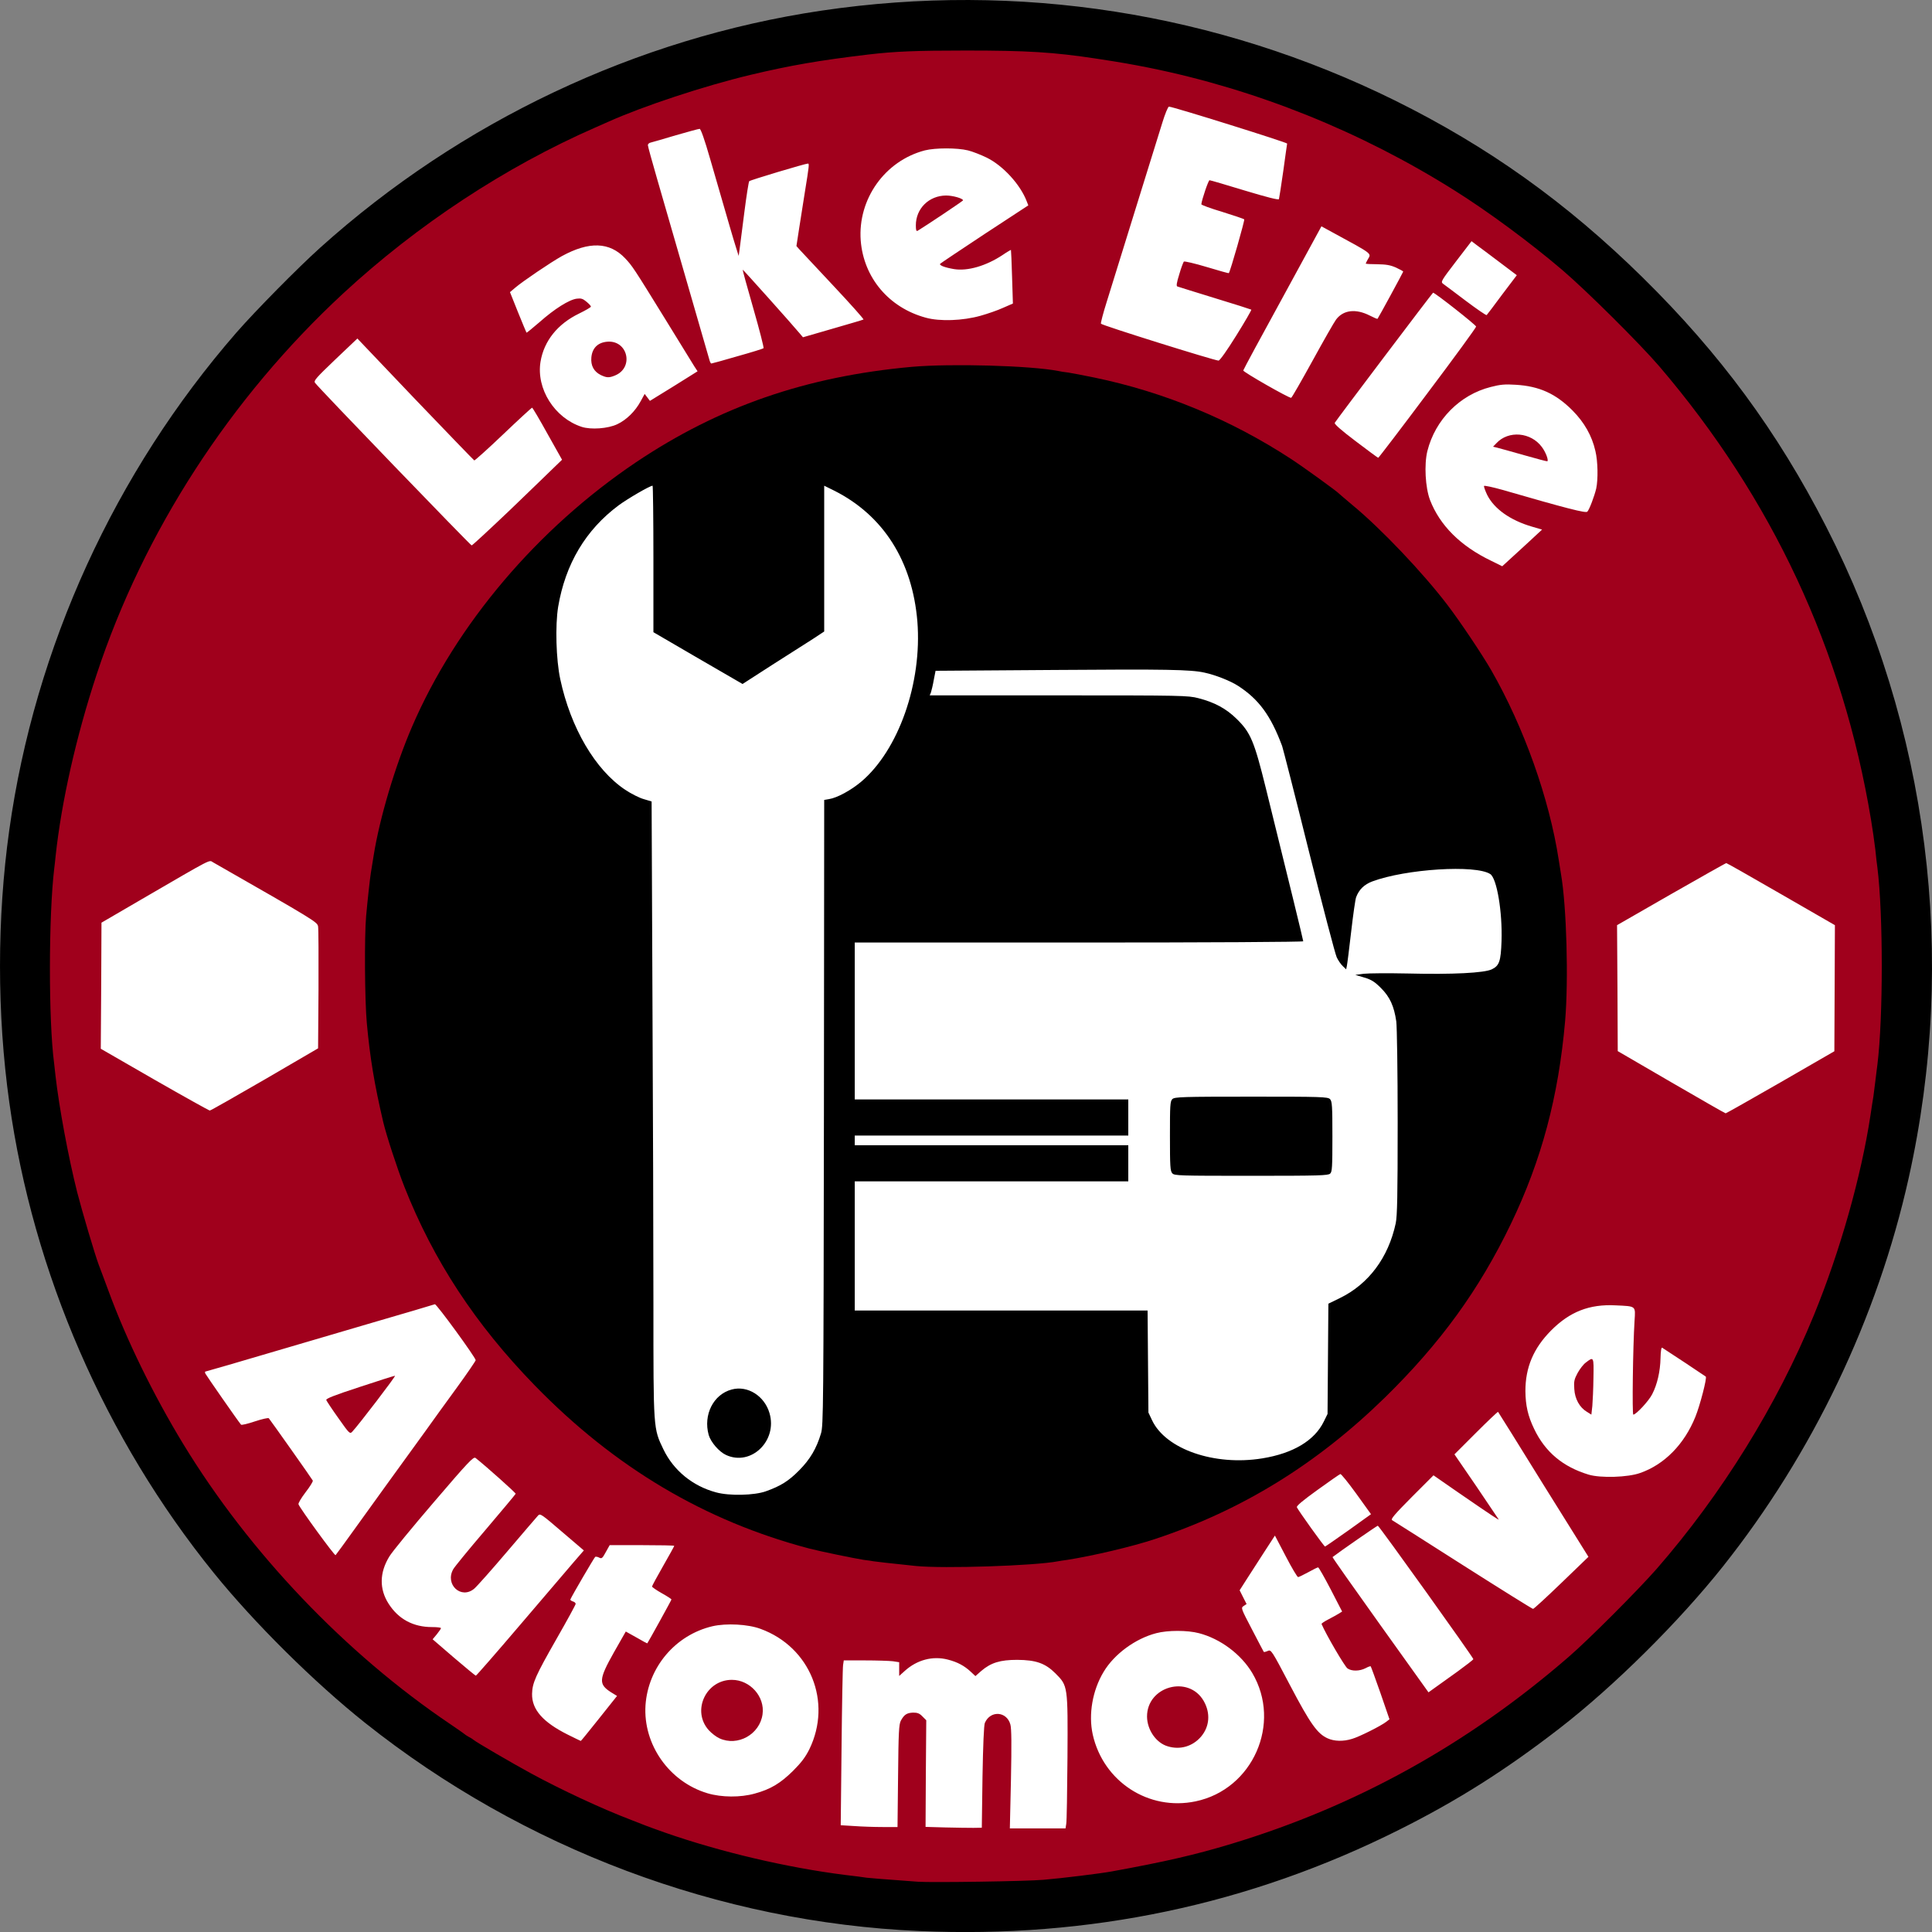
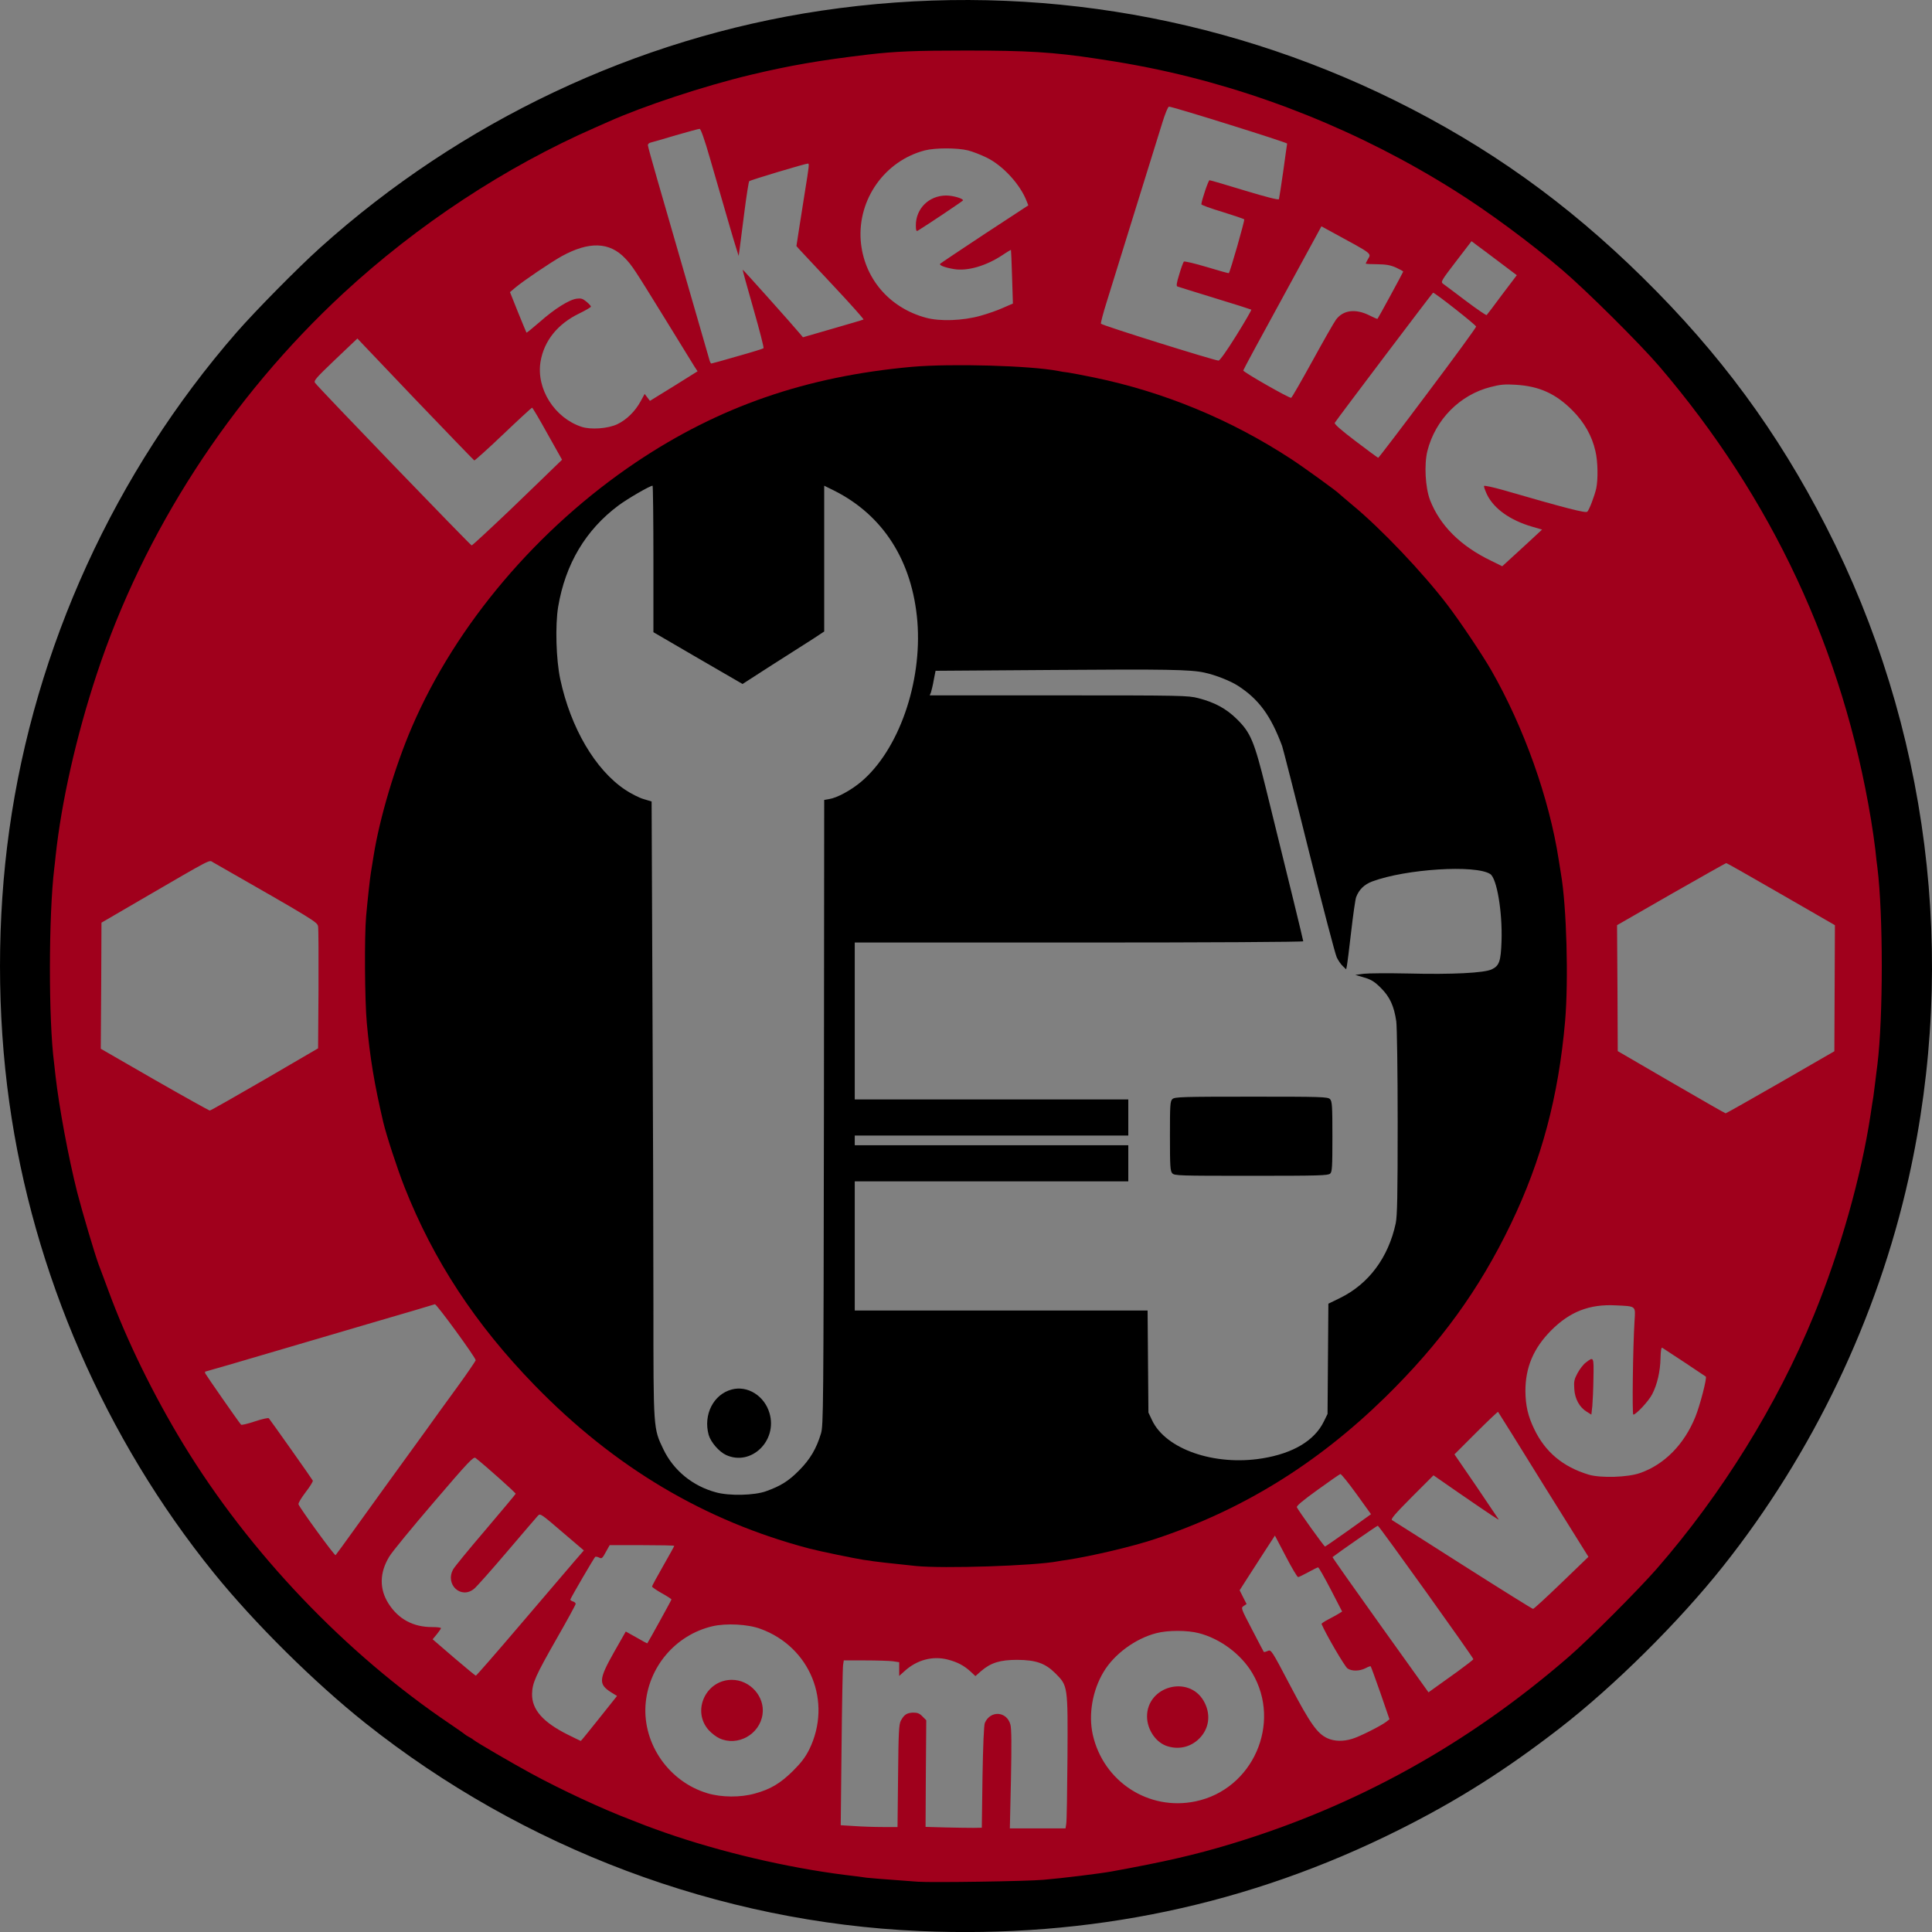
<svg xmlns="http://www.w3.org/2000/svg" id="Layer_2" data-name="Layer 2" viewBox="0 0 1391.4 1391.43">
  <rect x="0" y="0" width="1391.4" height="1391.43" fill="#808080" stroke="none" />
  <defs>
    <style>
      .cls-1 {
        fill: #a0001c;
      }

      .cls-2 {
        fill: #fff;
      }
    </style>
  </defs>
  <g id="outputsvg">
-     <circle class="cls-2" cx="695.92" cy="692.58" r="644.71" />
    <g id="l4IR6zHuG6h8ekEUrA8jRmk">
      <g>
        <path id="pIgGmYMus" class="cls-1" d="M658.08,1358.2c-2.7-.2-11.5-.8-19.5-1.4-52.5-3.9-112.8-16.5-163-34.1-6.3-2.3-12.4-4.4-13.5-4.9-1.1-.4-5.8-2.3-10.5-4.1-21.5-8.2-50.2-21.6-72.3-33.6-13.4-7.3-39-22.2-41.3-24.1-.5-.5-2.1-1.5-3.5-2.2-1.3-.7-2.6-1.6-2.9-1.9s-4.8-3.5-10-7c-110.6-74.5-201.1-189.1-246.4-312.1-3.2-8.5-6.3-17.1-7.1-19-2.9-7.8-11.8-37.9-15.5-52.2-8.6-34-15-71.9-18.2-108.8-1.7-19.6-1.7-94.8,0-114,8-89.2,30.3-167.9,69.7-245.5,68.1-134.1,184.6-244.4,321.5-304.4,3-1.3,7.3-3.2,9.5-4.2,11.5-5.2,44.1-17.1,60.5-22.2,46-14.3,92.9-23.5,143-27.9,19.3-1.7,94.6-1.7,114,0,70.8,6.2,140.6,23.3,202,49.5,41.2,17.6,80.2,38.8,115,62.5,16.3,11.1,42.9,31.4,58.5,44.8,17.7,15.1,55.9,53.1,69.9,69.4,92.8,108.5,146.3,235.8,158.8,378,1.7,19.3,1.7,94.6,0,114-11.7,134-58.9,252.4-143.1,359-25.8,32.7-67.5,74.4-102.6,102.6-74.4,59.9-163,103.4-256,125.9-15.6,3.8-26,5.9-51.5,10.5-8.2,1.5-34.8,4.8-49,6.1-12,1-86.2,2.1-96.5,1.3ZM707.58,1279.8c.4-23,1-37.4,1.7-39,4-9.2,15.8-8.4,18.4,1.2.8,3,.9,14.2.4,39.5l-.8,35.3h40.1l.5-3.2c.4-1.8.7-23.3.9-47.8.3-51.9.3-51.6-8.6-60.6-7.4-7.4-14.1-9.7-27.6-9.8-12.2,0-18.9,2-25.9,8l-4.2,3.7-3.2-3c-4.8-4.5-9.7-7.1-16.7-8.9-10.9-2.8-22.1.2-30.9,8.1l-4.1,3.7v-9.9l-4.6-.7c-2.6-.3-11.6-.6-20-.6h-15.3l-.5,3.3c-.3,1.7-.8,28.4-1.1,59.3l-.6,56.1,9.8.6c5.4.4,14.6.7,20.4.7h10.7l.4-36.7c.3-31.7.6-37.2,2-39.9,2.4-4.4,4.3-5.6,8.8-5.8,3.1,0,4.6.5,6.7,2.7l2.8,2.8-.3,38.4-.2,38.4,14.2.4c7.9.2,17,.3,20.3.3l6-.1.5-36.5ZM861.08,1297.3c41.2-8.6,62.2-56.2,40.8-92.4-8.1-13.6-23-24.7-38.4-28.7-8.3-2.2-22.5-2.2-30.8,0-15,3.9-30.2,15-37.9,27.9-8,13.3-11,30.6-7.8,45.1,7.6,33.9,40.3,55.2,74.1,48.1ZM543.58,1291.7c11.4-3.1,18.5-7.4,27.6-16.4,6-6,8.9-9.9,11.7-15.5,16.6-34.1.7-73.6-35.1-86.7-9.1-3.4-24.7-4.2-34.7-1.9-26.7,6.3-46.3,29.5-48.2,56.9-1.8,28.3,17.1,55.2,44.7,63.4,10.1,3,23.7,3.1,34,.2ZM431.48,1237.6l12.9-16.2-4.4-2.7c-9-5.8-8.8-9.2,2.1-28.6l8.6-15.1,7.7,4.3c4.2,2.5,7.7,4.3,7.8,4.2.8-1.1,17.4-31.1,17.4-31.6,0-.3-3.2-2.4-7-4.5-3.9-2.2-7-4.4-7-4.8,0-.5,3.6-7.1,8-14.8s8-14.2,8-14.5-10.5-.5-23.2-.5h-23.3l-2.8,5c-2.4,4.5-3,4.9-4.7,4-1.1-.6-2.4-.8-2.9-.6-.7.5-16.8,28-17.9,30.7-.2.4.6,1,1.7,1.4,1.2.3,2.1,1.1,2.1,1.8,0,.6-6.1,11.8-13.6,24.9-15.4,27-17.6,32-17.8,39.9-.2,11.3,7.8,20.4,25.8,29.4,5,2.5,9.2,4.5,9.3,4.5.2,0,6.1-7.3,13.2-16.2ZM973.78,1252.3c5.2-1.5,20.9-9.4,24.6-12.3l2.3-1.8-6.5-18.9c-3.6-10.3-6.8-19-7-19.2-.2-.3-1.9.3-3.7,1.3-4.3,2.2-9.9,2.3-13,.2-1.9-1.2-15.5-24.4-18.7-32-.2-.4,2.1-1.9,5-3.4s6.3-3.4,7.6-4.2l2.2-1.4-8.2-15.9c-4.6-8.8-8.6-15.9-9.1-15.9s-3.7,1.6-7.1,3.5c-3.5,1.9-6.8,3.5-7.3,3.5-.6,0-4.6-6.7-8.9-15l-7.8-14.9-7.6,11.7c-4.1,6.4-9.8,15.3-12.7,19.7l-5.1,8,2.5,5,2.5,4.9-2.1,1.4c-2.1,1.4-2,1.6,6.1,17.1,4.4,8.6,8.3,15.8,8.4,16,.2.2,1.5-.1,2.8-.7,2.5-1.1,2.7-.8,16.2,24.9,14.5,27.6,19.6,34.7,26.9,38,4.8,2.2,11.3,2.4,17.7.4ZM1049.58,1203.9c6.3-4.6,11.5-8.6,11.5-9,0-1.2-67.9-96.1-68.8-96.1-.6,0-27,18.3-32.6,22.6-.2.2,15.3,22.2,34.4,48.9l34.7,48.5,4.6-3.3c2.6-1.9,9.9-7.1,16.2-11.6ZM374.68,1170.1c17.3-20.2,34.6-40.6,38.6-45.2l7.2-8.3-15.7-13.4c-14.8-12.7-15.7-13.4-17.3-11.7-.9,1-10.9,12.6-22.2,25.9s-22,25.3-23.7,26.7c-9.4,8-21.3-2.9-15.2-13.9.9-1.7,11.4-14.5,23.2-28.3,11.8-13.9,21.6-25.6,21.8-26.1.2-.6-21.3-19.8-28.9-25.8-1.5-1.1-5.1,2.7-30,31.8-15.6,18.2-30.1,35.8-32.1,39.2-7.1,11.6-7.3,23.4-.5,34,7.1,11.1,17.7,16.8,31.3,16.8,3.5,0,6.4.3,6.4.8,0,.4-1.4,2.4-3,4.4l-3,3.6,15.2,13.1c8.4,7.2,15.6,13.1,15.9,13.1.4,0,14.8-16.5,32-36.7ZM1124.48,1140l19.5-18.8-32.4-51.9c-17.7-28.6-32.4-52.2-32.7-52.5-.2-.2-7.4,6.6-15.9,15.1l-15.5,15.5,15.7,22.9c8.6,12.7,15.8,23.4,16.1,23.9.7,1-4.6-2.5-29.6-19.7l-17.3-12-15.7,15.7c-12.3,12.4-15.3,15.9-14.1,16.6.8.5,23.8,15,51,32.4,27.2,17.3,50,31.5,50.5,31.5.6,0,9.7-8.4,20.4-18.7ZM739.08,1123.8c63.1-6.8,113.3-22.6,166-52.3,56-31.5,113.4-85.3,150.7-141.2,58.3-87.6,81-193.1,64.8-301.5-7.6-50.3-24.6-99.4-49.6-143.1-6.5-11.3-22.5-35.2-31.6-47.1-17.7-23.2-47.6-54.7-68.3-71.8-4.9-4.1-9.2-7.8-9.5-8.1-1.3-1.6-26.5-19.8-35-25.3-68.1-44.5-147.1-67.6-231-67.6-105.7,0-199.8,35.3-280,104.9-30.1,26.2-62.3,62.9-82.2,93.6-37.9,58.4-59.4,120.6-66,190.5-1.6,16.8-1.6,66.2,0,82.5,1.4,13.6,4.5,35.8,6.2,43.5,9.1,42.6,19.2,71.7,36.7,106.5,37.4,74.3,105,144.6,178.8,185.9,51.9,29.1,103.2,44.7,168,51.1,16,1.6,65.5,1.3,82-.5ZM255.68,1100.8c12.9-18,32.1-44.5,50.6-70,4.9-6.9,15.1-21,22.7-31.4,7.5-10.3,13.6-19.3,13.6-19.8,0-1.9-28.2-40.6-29.4-40.3-1,.4-23.4,7-44.4,13.1-4.6,1.3-33.5,9.8-64.3,18.9s-56.2,16.5-56.6,16.5c-.3,0-.3.6,0,1.4.5,1.1,23.6,34.4,25.7,36.8.3.5,4.8-.6,9.9-2.3s9.6-2.7,10.1-2.3c1.5,1.8,31.2,43.8,31.7,44.9.2.7-2.1,4.4-5.2,8.4-3.2,4.2-5.4,7.9-5.1,8.7,1.3,3.3,26.1,37.3,26.7,36.6.4-.4,6.7-9,14-19.2ZM971.08,1102.2l16.3-11.7-10.5-14.6c-5.8-8-11-14.5-11.6-14.3s-8,5.3-16.4,11.4c-10.7,7.7-15.2,11.5-14.9,12.5.8,2,19.6,28.3,20.3,28.3.2,0,7.8-5.2,16.8-11.6ZM1181.28,1060.8c17.5-6.1,31.8-20.8,39.7-40.4,3.3-8.1,8.5-28.1,7.5-29-.4-.4-29.7-19.8-31.4-20.8-.6-.4-1.1,2.5-1.2,7.6-.2,9.3-2.3,18.8-6,25.9-2.4,4.8-11.6,14.7-13.6,14.7-.9,0-.3-48.4.9-67.6.7-10.9,1.3-10.4-13.6-11.1-18.9-1-33.1,4.6-46.5,18.1-12.7,12.8-18.5,26.6-18.5,43.6.1,10.4,1.8,18,6.3,27.3,7.9,16.6,20.7,27.3,39.2,32.9,8.6,2.6,28.4,2,37.2-1.2ZM1282.28,779.5l38.8-22.4.2-45.4.2-45.4-38.7-22.3c-21.3-12.3-39.1-22.4-39.5-22.4-.5,0-18.3,10.1-39.7,22.3l-39,22.4.3,45.3.2,45.4,38.5,22.4c21.2,12.3,38.8,22.4,39.2,22.4s18.1-10,39.5-22.3ZM190.68,777.4l38.4-22.4.3-42.3c.1-23.3,0-43.8-.3-45.5-.6-3.2-2.2-4.2-75.7-46.2-3-1.7.8-3.7-51.3,26.6l-29,16.9-.2,45.4-.3,45.4,38.7,22.3c21.3,12.2,39.3,22.2,39.8,22.2.6,0,18.4-10.1,39.6-22.4ZM1100.88,390.4l9.7-9-7.2-2.1c-15.8-4.6-27.4-12.9-32.4-23-1.4-3-2.4-5.8-2.2-6.3.1-.5,6.2.8,13.3,2.8,46.3,13.4,60,16.9,61.1,15.7,1.5-1.6,5.1-11.2,6.4-16.7,1.4-6.6,1.2-19.6-.6-27-2.5-11-8-20.6-16.4-29.1-12.1-12.2-24-17.6-41-18.6-7.7-.5-11.1-.2-18,1.6-22.2,5.6-39.9,23.5-45.6,46.1-2.4,9.7-1.5,26.3,1.9,35.3,7.1,18.3,21.9,33.1,43.9,43.7l8.1,4,4.6-4.2c2.5-2.3,9-8.2,14.4-13.2ZM366.88,367.7c14.4-13.9,28.8-27.7,32-30.9l5.9-5.7-10.5-18.7c-5.7-10.3-10.7-18.8-11.1-18.8-.4.1-9.8,8.7-20.8,19.2s-20.4,18.9-20.8,18.8c-.4-.2-19.5-20-42.5-44l-41.7-43.8-15.9,15.1c-13.9,13.3-15.7,15.3-14.6,16.8,2.4,3.5,112,117.1,112.8,117.1.5,0,12.7-11.3,27.2-25.1ZM1028.08,283.1c19.3-25.6,35-47.2,35-47.9,0-1.1-29.6-24.4-31-24.4-.4,0-68.7,90.4-70.8,93.7-.5.8,4.3,5.1,15,13.2,8.7,6.6,16,12,16.3,12s16.3-20.9,35.5-46.6ZM444.58,305.5c6.6-3.1,12.9-9.3,16.8-16.5l2.9-5.3,1.9,2.5,1.9,2.5,17.2-10.6,17.1-10.7-2.3-3.5c-1.2-2-10.7-17.3-21-34.1-22.7-36.8-23.7-38.3-28.9-43.8-11.2-11.8-25.9-12.3-45.6-1.5-7.9,4.4-28,18-33.4,22.6l-3.9,3.3,5.8,14.5c3.2,7.9,6,14.6,6.1,14.7.1.2,4.4-3.3,9.5-7.7,10.6-9.4,21.2-16.1,26.7-16.8,3.1-.4,4.4,0,7,2.2,1.8,1.5,3.2,3,3.2,3.5s-3.8,2.7-8.5,5c-15.5,7.5-25.3,19.7-27.8,34.7-3.2,19.5,10.1,40.5,29.6,46.9,6.7,2.2,19,1.3,25.7-1.9ZM945.28,259.8c8-14.6,15.6-27.9,16.9-29.6,5.2-7,14.2-8.1,24.4-2.9,2.9,1.5,5.3,2.5,5.5,2.3.7-.8,18.5-33.6,18.5-34,0-.3-2.4-1.6-5.2-2.9-4.1-1.8-7.1-2.3-13.5-2.4-4.6,0-8.3-.2-8.3-.5.1-.3.7-1.6,1.5-3,2.6-4.5,4.1-3.4-25.7-19.6l-7.7-4.2-28,51.4c-15.5,28.2-28.2,51.8-28.3,52.4-.3,1,33.1,20.1,34.5,19.7.5-.1,7.4-12.2,15.4-26.7ZM530.98,256.6c10-2.8,18.4-5.4,18.9-5.8.4-.3-2.9-13.2-7.3-28.5s-7.9-28-7.7-28.1c.2-.2,36.1,39.9,41.3,46.2l2.1,2.5,21.4-6.2c11.8-3.4,21.7-6.3,22.2-6.6.4-.2-9.3-11.1-21.5-24.1-12.3-13.1-23.3-24.9-24.6-26.3l-2.2-2.5,2-13c1.1-7.1,2.9-18.5,4-25.4,3.2-19.7,3.3-21,2.3-21-1.9,0-41.6,11.9-42.3,12.7-.4.4-2,10.5-3.5,22.3s-3,23.8-3.4,26.5l-.7,5-2.2-7c-2.1-6.7-4.2-14-18.3-62.7-4.1-14.3-6.8-21.8-7.6-21.8s-8.4,2.1-17.1,4.6c-8.6,2.6-16.7,4.9-17.9,5.2-1.3.2-2.3,1.1-2.3,1.9s3,11.7,6.6,24.1c12.4,42.9,26.1,90.3,33,114.2,2.5,8.5,4.7,16.3,5,17.3.3.9.8,1.7,1.1,1.7.4,0,8.8-2.3,18.7-5.2ZM890.38,241.6c6.2-9.9,11-18.3,10.8-18.6-.3-.2-12.1-4-26.3-8.3-14.2-4.4-26.3-8.1-27-8.4-.8-.3-.5-2.7,1.4-8.7,1.3-4.6,2.9-8.7,3.3-9.2.5-.4,7.8,1.3,16.5,3.9,8.6,2.6,15.7,4.6,15.9,4.4,1.1-1.3,11.6-38.2,11.1-38.7-.3-.4-7.5-2.8-15.8-5.4-8.4-2.5-15.2-5-15.1-5.5.4-3.5,5.1-17.3,5.9-17.3.6,0,11.9,3.3,25.3,7.4,15.9,4.8,24.5,7,24.7,6.2.2-.6,1.6-9.6,3.1-20.1,1.4-10.4,2.7-19.4,2.8-19.9.1-.8-82.3-26.6-85.1-26.6-.7,0-2.8,5.1-4.7,11.3-2.9,9.4-22.1,71-40.2,129.5-2.5,7.9-4.3,14.9-4.1,15.5.3,1.1,81.3,26.4,84.7,26.6.9,0,6.1-7.3,12.8-18.1ZM706.18,227.4c5-1.4,12.3-3.9,16.2-5.7l7.1-3.1-.6-19.2c-.3-10.5-.7-19.2-.8-19.4-.1-.1-2.9,1.5-6.1,3.7-11.8,7.8-25.1,11.7-34.9,10.1-6.6-1.1-11.1-2.8-9.9-3.9.5-.5,15-10.2,32.1-21.5l31.3-20.5-1.1-2.8c-4.6-12.2-17.2-25.9-28.9-31.6-4.1-2-10.2-4.4-13.5-5.2-7.7-1.9-23.4-1.9-31,0-28.8,7.5-48.4,35.1-46.2,64.9,2.1,26.8,20.3,48.4,46.9,55.6,10.1,2.8,26.6,2.2,39.4-1.4ZM1081.78,212.2l10.6-14-12.6-9.5c-6.9-5.2-14.2-10.7-16.3-12.2l-3.7-2.8-11.2,14.6c-10.5,13.7-11.1,14.7-9.4,16,1.1.7,8.4,6.3,16.4,12.3s14.8,10.7,15.1,10.3c.3-.3,5.4-6.9,11.1-14.7Z" />
        <path id="ptnCJs9qP" class="cls-1" d="M841.08,1257.7c-8.4-2.4-14.9-11.8-15-21.4-.1-21.9,29.9-30.2,40.8-11.3,5,8.7,4.3,18.4-1.9,25.7-6,7-15,9.7-23.9,7Z" />
        <path id="pzcA2WwSg" class="cls-1" d="M518.08,1251.9c-2.2-1-5.6-3.6-7.6-5.8-12.5-13.8-2.2-36.3,16.6-36.3,13.1,0,23.9,12.1,22.1,24.8-2,14.5-17.9,23.4-31.1,17.3Z" />
-         <path id="pc5BEnWpF" class="cls-1" d="M243.68,1021.3c-4.5-6.3-8.4-12.2-8.7-13-.4-1,5.6-3.4,24-9.4,13.5-4.5,25-8.1,25.5-8.1.9,0-26.4,35.7-30.8,40.3-1.7,1.8-2.1,1.4-10-9.8Z" />
        <path id="pjlc5100Z" class="cls-1" d="M1142.88,1016.8c-5.3-3.2-8.7-9.3-9.1-16.5-.4-5.5,0-7,2.4-11.5,1.6-2.9,4.2-6.3,5.9-7.5,5.7-4.4,5.8-4.4,5.5,11-.1,7.7-.5,16.8-.8,20.2l-.7,6.3-3.2-2Z" />
-         <path id="pOFU7chIJ" class="cls-1" d="M1097.58,327.8c-9.1-2.6-17.8-5-19.4-5.4l-2.9-.7,2.4-2.5c8.7-9.4,24.9-8,32.8,2.8,2.7,3.6,4.9,9.4,3.9,10.2-.1.2-7.7-1.8-16.8-4.4Z" />
-         <path id="pFIhD3tGQ" class="cls-1" d="M432.68,270.1c-5-2.5-7.3-6.8-6.8-12.6.6-6.8,4.6-10.8,11.4-11.4,14.8-1.3,19.5,18.6,5.7,24.3-4.3,1.8-6.1,1.7-10.3-.3Z" />
        <path id="pXUmY0j2V" class="cls-1" d="M659.58,162.3c0-12.1,9.4-21.4,21.8-21.5,4.8,0,12.2,2.1,12.2,3.5,0,.4-26.1,17.9-32.7,21.9-1,.5-1.3-.5-1.3-3.9Z" />
      </g>
    </g>
    <g id="lI68Fot4DcqhHCZmpVHumL">
      <g>
        <path id="p1DOX4qLQG" d="M662.08,1390.7c-144.1-6.3-285.1-59.3-399-149.8-36.7-29.2-79.9-72-109.1-108.1C75.78,1036.2,23.78,916.6,6.68,793.8c-8.9-63.5-8.9-132.5,0-196,18.4-131.7,76-257.7,163.6-358.3,13.8-15.8,44.4-46.8,60.3-61.1C331.78,87.4,458.38,27.5,591.38,7.7c141.9-21.1,285.1,1.4,413.3,64.7,67,33.2,123.3,73.3,178.3,127.4,55.6,54.7,97.1,110.9,132.2,179.5,73.8,144.1,94.9,310.4,59.4,469.2-22.5,100.9-69.1,198.3-133.8,279.7-31.8,40-78.5,86.3-117.7,116.6-38.6,29.9-73.7,52.1-115.5,73-107.8,54-223.1,78.3-345.5,72.9ZM751.58,1353.8c14.1-1.2,40.7-4.5,49-6,37.9-6.9,59.9-11.9,86.3-19.9,89.9-27.2,170.2-71.7,242.7-134.5,14.4-12.4,50.3-48.4,63.6-63.6,46.7-53.6,86.7-118,113.1-182.5,18.9-46.1,34.1-99.9,40.8-144,.9-6,1.8-12.1,2.1-13.5.2-1.4.8-6.3,1.4-11s1.2-10.1,1.5-12c4.2-33.9,4.2-108.4,0-142-.3-1.9-1-7.8-1.5-13-.6-5.2-2-14.9-3.1-21.5-20.2-122.1-71.3-231.5-152.5-326.5-14-16.3-52.2-54.3-69.9-69.4-23.1-19.7-53.4-42.1-77.5-57.2-67.5-42.5-142.7-72.7-219.5-88.3-13.1-2.6-19.7-3.8-38-6.6-31.6-4.8-50.3-5.9-94.5-5.9-35.8,0-51.1.6-70.5,2.9-34.5,4.1-56,7.8-84.5,14.6-33.5,8-77.3,22.5-102.5,33.8-2.2,1-6.5,2.9-9.5,4.2-64.6,28.3-128,70-181.4,119.4-81.3,75.3-143.7,171.6-177.6,274.5-14.7,44.5-25.3,91.6-29.5,130.5-.3,3.3-.8,7.4-1,9-4.1,34.1-4.2,109.5-.1,140.5.2,1.4.6,5.4,1,9,2.6,22.8,9.3,58.8,15.6,83.8,3.7,14.3,12.6,44.4,15.5,52.2.8,1.9,3.9,10.5,7.1,19,13,35.4,32.3,74.8,53.7,110,47.7,78.4,117.1,151.2,192.7,202.1,5.2,3.5,9.7,6.7,10,7s1.6,1.2,2.9,1.9c1.4.7,3,1.7,3.5,2.2,2.3,1.9,27.9,16.8,41.3,24.1,22.1,12,50.8,25.4,72.3,33.6,4.7,1.8,9.4,3.7,10.5,4.1,1.1.5,7.2,2.6,13.5,4.9,40,14,88,25.3,130,30.6,6.9.8,13.9,1.7,15.5,2,2.6.3,9.5.9,37,2.9,10,.7,78.3-.3,90.5-1.4Z" />
        <path id="ptTHDv6yl" d="M659.58,1127.8c-20.1-2.1-28.8-3.1-30.6-3.4-1-.2-4.1-.7-6.9-1-6.5-1-31.3-6.1-39-8.1-75.4-19.8-140.5-58.5-198-117.6-42.7-43.9-72.9-89.9-93.8-142.9-5.2-13.2-13-37.1-15.3-46.8-6.4-27.4-9.5-46.1-11.8-71.2-1.5-16.2-1.8-62.4-.5-77,1-11.1,2.8-27.7,3.4-31.1.2-1.3,1.1-6.9,2-12.4,4.3-27.1,15.5-64.7,27.7-93,31.7-73.6,90.4-142.7,161.3-190.4,59.8-40.1,122.4-61.8,198.6-68.7,28.6-2.5,85.4-.9,105.6,3,1.1.3,4.3.8,7,1.1,2.6.4,11.1,2,18.8,3.6,50.3,10.4,98.3,30.3,141.5,58.5,8.5,5.5,33.7,23.7,35,25.3.3.3,4.6,4,9.5,8.1,20.7,17.1,50.6,48.6,68.3,71.8,9.1,11.9,25.1,35.8,31.6,47.1,23.6,41.2,41.8,92.4,48.6,136.6.6,3.9,1.3,8.4,1.6,10,4.1,23.7,5.5,76.6,3,106-4.8,54.7-17,100.2-39,146-22.9,47.6-50.7,85.9-90.7,125.1-49.2,48.1-103,81.2-165.4,101.9-16.4,5.5-45.5,12.3-63.5,15.1-2.5.3-5.4.8-6.5,1-17,3.3-82.9,5.4-102.5,3.4ZM551.58,1074c10.7-3.8,16.4-7.4,24-15.1,7.9-8,12.4-15.6,15.7-26.6,1.7-5.7,1.8-18,2.1-231.1l.2-225.1,3.5-.6c5.8-.9,15.7-6.3,23-12.4,27.1-22.8,44.1-71.4,40.6-115.5-3.6-43.5-24.5-76.4-59.8-94.2l-7.3-3.6v105l-8.2,5.4c-4.6,2.9-17.8,11.4-29.5,18.8l-21.1,13.6-32.1-18.6-32.1-18.7v-52.7c0-29.1-.3-52.8-.6-52.8-1.9,0-17.9,9.3-24.4,14.1-23.8,17.7-38.4,42.3-43.6,73.1-2.2,13.4-1.5,38.1,1.5,52.1,7.5,35.1,25.2,65.3,46.8,79.7,4.2,2.8,10.1,5.8,13.3,6.7l5.7,1.7.6,141.6c.4,77.8.7,177.4.7,221.3,0,89.7-.1,88.5,7.2,103.7s21.1,26.5,38,31c9.5,2.6,27.4,2.2,35.8-.8ZM909.08,1050.3c22.2-3.6,37.6-12.8,44.3-26.5l2.7-5.5.3-39.7.3-39.7,8.2-4c20.8-10.1,35-29.2,40.3-53.9,1.1-5.4,1.4-19.7,1.4-72.7,0-37.1-.5-68.9-1-72.7-1.6-11-4.6-17.6-11-24-4.6-4.6-6.8-6-12.1-7.6l-6.4-1.9,6-.8c3.3-.4,17.7-.5,32-.2,32.1.8,54.9-.4,60.3-3s6.5-5.8,7-20.3c.7-21.2-3.4-45.2-8.1-48.3-10.5-6.9-60.8-3.7-85,5.3-5.8,2.2-9.5,5.8-11.6,11.3-.6,1.5-2.2,12.8-3.6,25s-2.8,23.3-3.1,24.6l-.5,2.4-2.4-2.3c-1.4-1.3-3.4-4.2-4.4-6.4-1.1-2.3-10.1-36.7-20.1-76.6-9.9-39.9-18.6-73.8-19.2-75.5-8.2-22-16.8-33.7-31.8-43.4-5.4-3.5-16.2-7.8-24.2-9.5-9.9-2.2-27.9-2.5-107.5-1.9l-86.1.6-1.3,6.6c-.6,3.6-1.6,7.6-2,8.9l-.9,2.2h92.9c89.2,0,93.1.1,100.5,2,11.7,3,20.1,7.5,27.7,15,10,9.8,12.6,16,21,50,16.1,65.1,26.9,109.3,26.9,110.1,0,.5-68,.9-161.5.9h-161.5v113h197v26h-197v7h197v26h-197v93h210.9l.3,36.8.3,36.7,2.6,5.5c9.8,20.9,45,33.1,79.4,27.5Z" />
        <path id="p5HcnllwG" d="M522.98,1047.9c-5.1-2.3-11.1-9.3-12.6-14.5-4-14.5,3.4-29.2,16.6-32.7,11.4-3.1,23.6,4.6,27.2,17,5.9,19.9-13.2,38.4-31.2,30.2Z" />
        <path id="p1QLsN4U1" d="M844.28,845c-1.5-1.6-1.7-5-1.7-26.9s.1-25.1,1.8-26.6,7.1-1.7,56.9-1.7,55.1.1,56.6,1.8c1.5,1.6,1.7,5,1.7,27s-.2,25.3-1.6,26.6c-1.4,1.4-7.9,1.6-56.8,1.6-52.3,0-55.4-.1-56.9-1.8Z" />
      </g>
    </g>
  </g>
</svg>